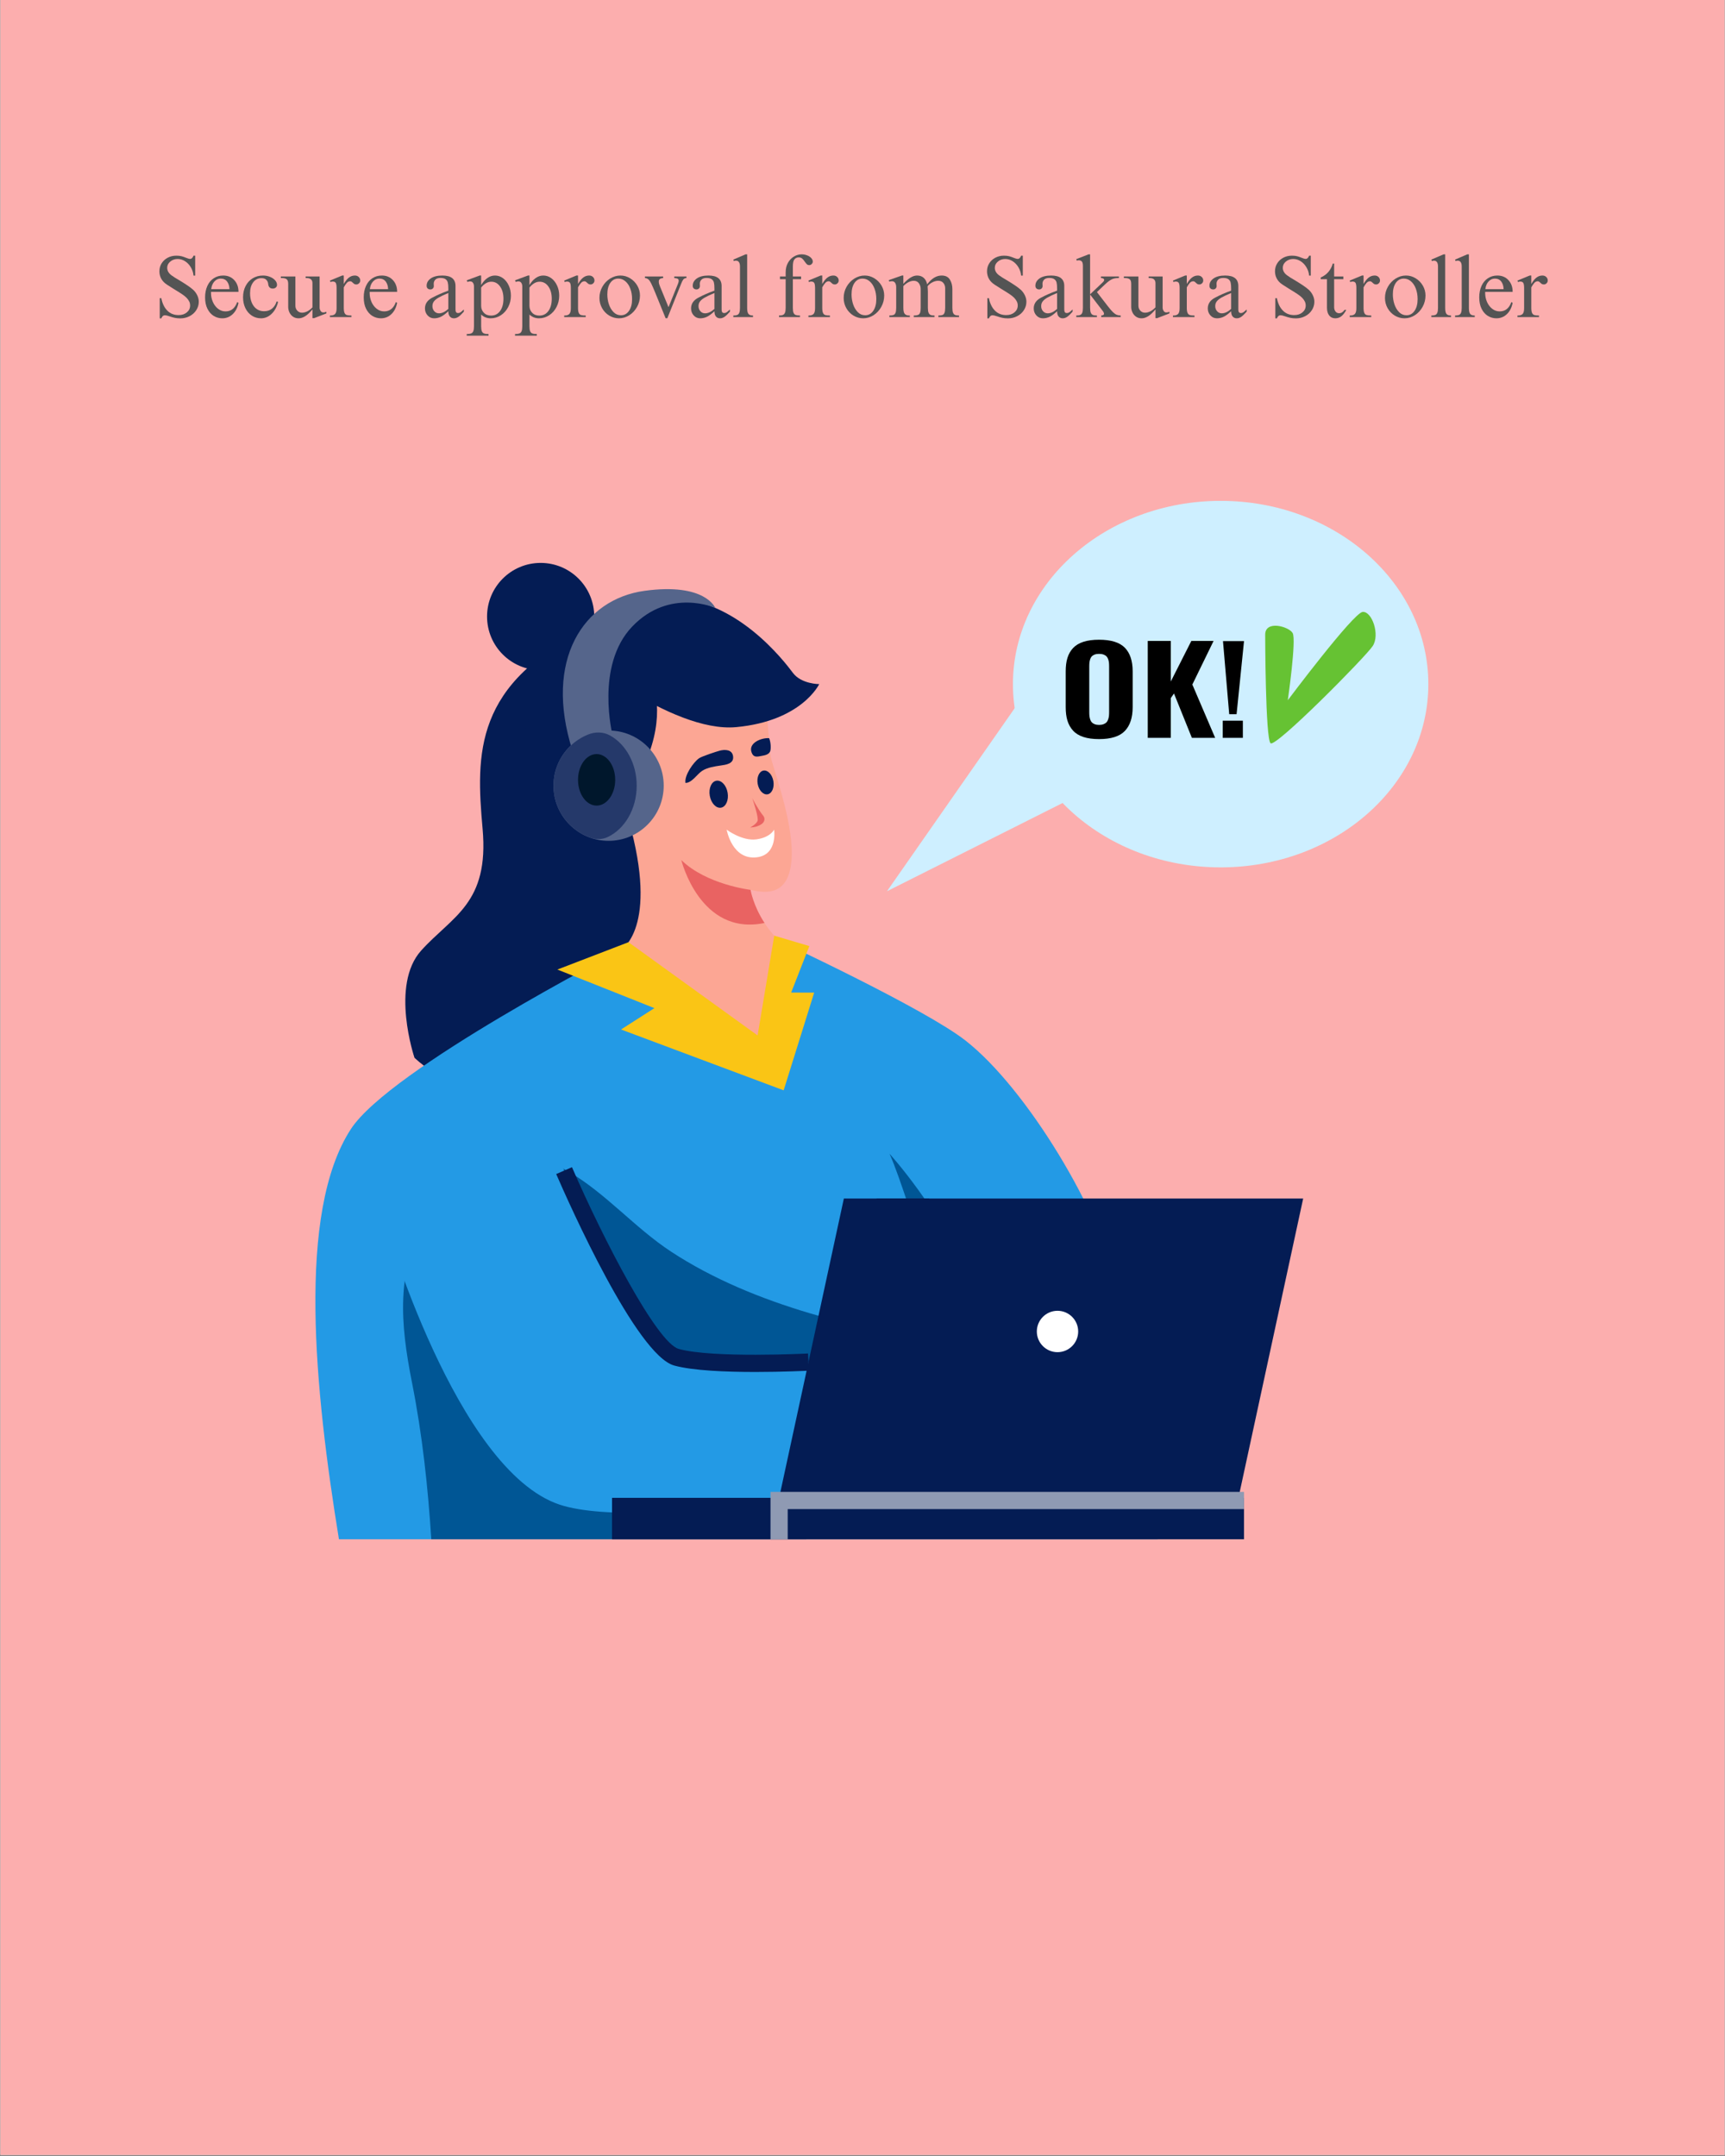
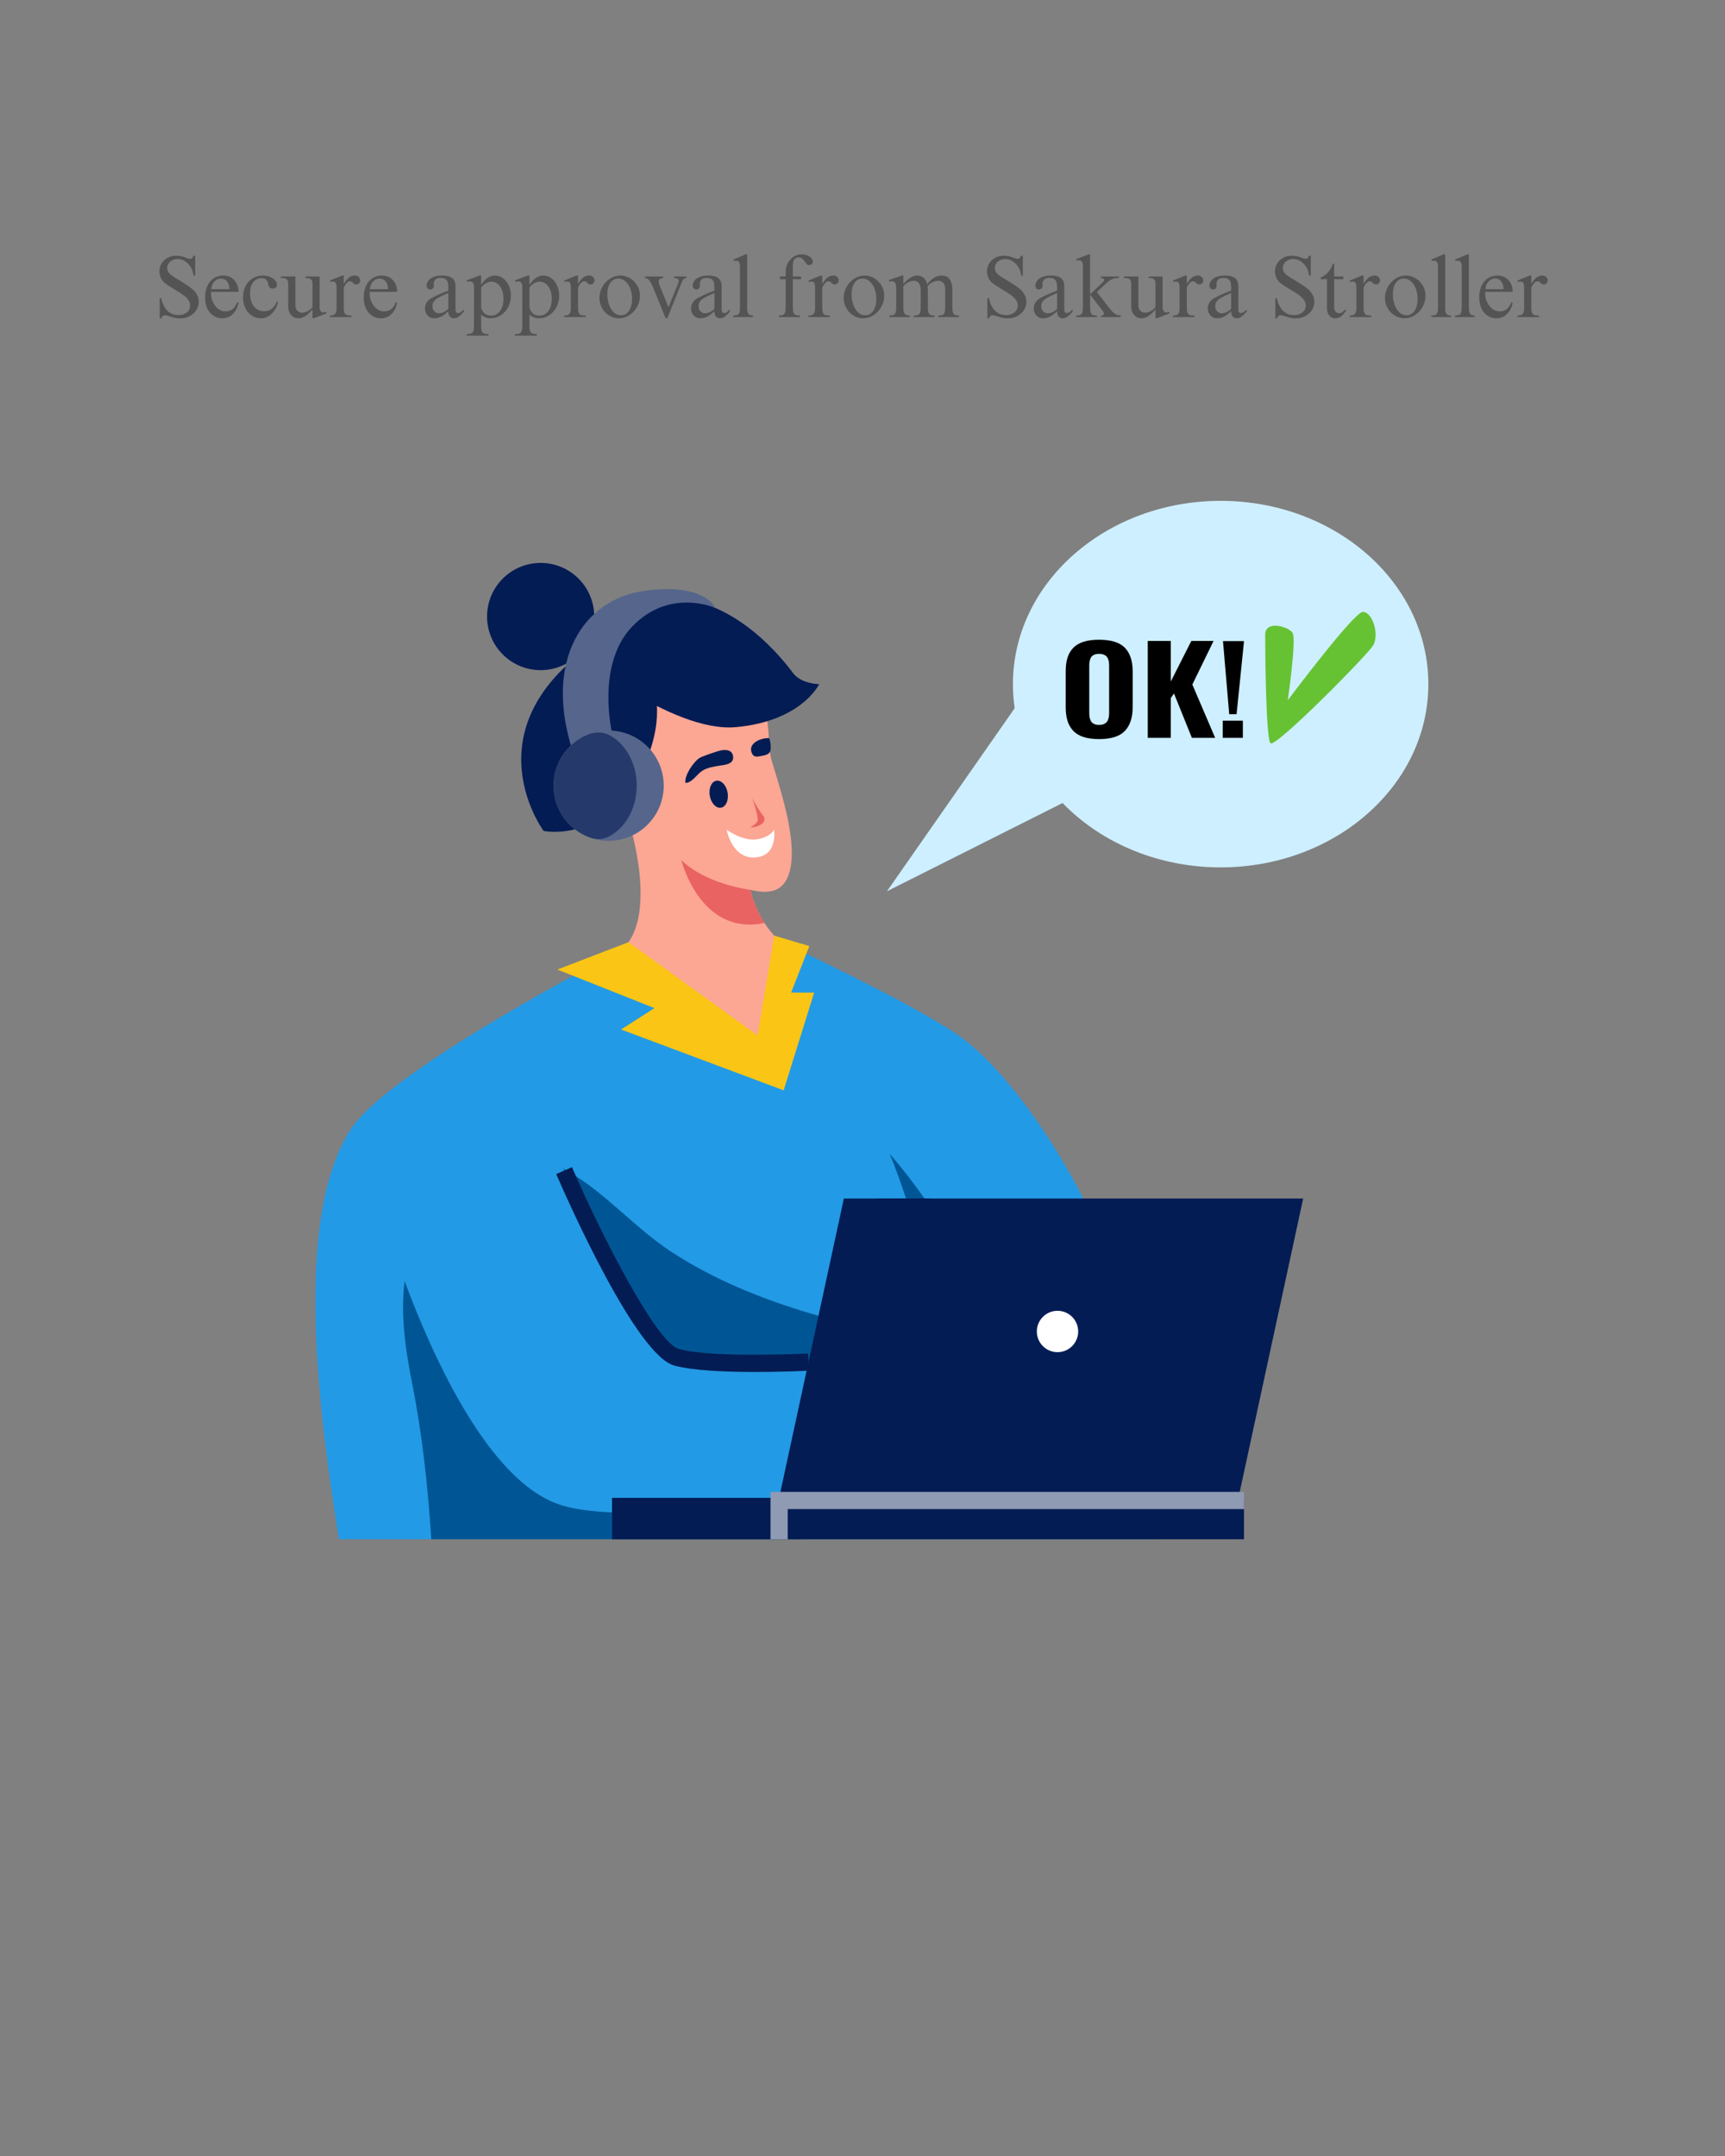
<svg xmlns="http://www.w3.org/2000/svg" version="1.0" preserveAspectRatio="xMidYMid meet" height="1350" viewBox="0 0 810 1012.5" zoomAndPan="magnify" width="1080">
  <rect x="0" y="0" width="810" height="1012.5" fill="#808080" stroke="none" />
  <defs>
    <g />
    <clipPath id="fd46a26a5b">
-       <path clip-rule="nonzero" d="M 0.199 0 L 809.801 0 L 809.801 1012 L 0.199 1012 Z M 0.199 0" />
-     </clipPath>
+       </clipPath>
    <clipPath id="d3bda0dc16">
      <path clip-rule="nonzero" d="M 475 235.039 L 670.727 235.039 L 670.727 408 L 475 408 Z M 475 235.039" />
    </clipPath>
  </defs>
  <g clip-path="url(#fd46a26a5b)">
    <path fill-rule="nonzero" fill-opacity="1" d="M 0.199 0 L 809.801 0 L 809.801 1012 L 0.199 1012 Z M 0.199 0" fill="#ffffff" />
    <path fill-rule="nonzero" fill-opacity="1" d="M 0.199 0 L 809.801 0 L 809.801 1012 L 0.199 1012 Z M 0.199 0" fill="#fcaeae" />
  </g>
-   <path fill-rule="nonzero" fill-opacity="1" d="M 194.633 496.762 C 194.633 496.762 183.098 462.66 197.773 446.395 C 212.453 430.133 229.758 424.363 226.609 389.211 C 223.469 354.059 222.414 320.484 277.457 294.777 C 332.5 269.074 322.02 314.715 322.02 314.715 C 322.02 314.715 294.238 343.566 293.188 356.164 C 292.141 368.754 326.738 418.066 326.738 446.918 C 326.738 475.777 240.762 539.781 194.633 496.762" fill="#041c54" />
  <path fill-rule="nonzero" fill-opacity="1" d="M 279.031 289.531 C 279.031 303.445 267.766 314.715 253.867 314.715 C 239.973 314.715 228.707 303.445 228.707 289.531 C 228.707 275.629 239.973 264.352 253.867 264.352 C 267.766 264.352 279.031 275.629 279.031 289.531" fill="#041c54" />
  <path fill-rule="nonzero" fill-opacity="1" d="M 288.469 302.125 C 288.469 302.125 339.492 287.086 351.379 309.816 C 363.258 332.551 359.766 347.941 362.215 356.684 C 364.66 365.43 373.047 388.859 371.645 404.25 C 370.25 419.641 361.16 419.992 352.426 417.895 C 352.426 417.895 355.922 440.273 380.035 451.469 C 380.035 451.469 391.219 494.484 344.738 501.484 C 298.258 508.48 290.914 446.57 290.914 446.57 C 290.914 446.57 308.742 437.824 296.504 389.914 C 284.273 341.996 257.016 322.41 288.469 302.125" fill="#fca694" />
  <path fill-rule="nonzero" fill-opacity="1" d="M 159.156 722.875 L 543.598 722.875 C 543.598 722.875 532.852 644.84 524.684 605.125 C 517.426 569.824 482.109 511.086 453.328 488.633 C 433.945 473.508 365.902 441.836 365.902 441.836 C 365.902 441.836 380.797 469.066 360.004 489.25 C 339.211 509.43 312.762 483.469 290.914 446.57 C 290.914 446.57 183.16 502.031 164.781 530.207 C 139.207 569.418 147.801 653.098 159.156 722.875" fill="#239ae5" />
  <path fill-rule="nonzero" fill-opacity="1" d="M 199.531 571.117 C 186.117 597.633 187.848 620.98 193.48 649.398 C 198.305 673.742 200.949 698.262 202.523 722.875 L 543.598 722.875 C 543.598 722.875 539.609 675.176 532.574 627.348 C 526.875 627.941 521.047 628.32 515.055 628.457 C 469.906 629.473 423.664 629.664 380.008 616.656 C 357.434 609.93 334.789 600.723 315.047 587.75 C 298.051 576.578 284.551 560.473 267.023 550.234 C 252.562 541.781 237.562 537.836 221.949 535.09 C 213.871 546.742 205.922 558.496 199.531 571.117" fill="#005695" />
  <path fill-rule="nonzero" fill-opacity="1" d="M 458.082 604.281 C 440.359 566.457 417.691 541.828 417.691 541.828 C 422.352 551.973 431.988 582.516 440.891 612.008 C 446.246 608.652 452.043 606.039 458.082 604.281" fill="#005695" />
  <path fill-rule="nonzero" fill-opacity="1" d="M 180.48 573.352 C 180.48 573.352 214.027 690.348 262.781 706.609 C 303.703 720.262 445.215 693.496 445.215 693.496 L 433.68 636.309 C 433.68 636.309 325.691 645.754 312.844 635.262 C 300.004 624.766 264.879 549.746 264.879 549.746 C 264.879 549.746 249.148 500.43 205.641 514.598 C 162.129 528.762 180.48 573.352 180.48 573.352" fill="#239ae5" />
  <path fill-rule="nonzero" fill-opacity="1" d="M 584.137 722.875 L 287.418 722.875 L 287.418 703.465 L 584.137 703.465 L 584.137 722.875" fill="#041c54" />
  <path fill-rule="nonzero" fill-opacity="1" d="M 378.637 722.875 L 287.418 722.875 L 287.418 703.465 L 378.637 703.465 L 378.637 722.875" fill="#041c54" />
  <path fill-rule="nonzero" fill-opacity="1" d="M 436.301 562.863 L 396.246 562.863 L 365.84 703.465 L 436.301 703.465 L 436.301 562.863" fill="#041c54" />
  <path fill-rule="nonzero" fill-opacity="1" d="M 581.52 703.465 L 381.219 703.465 L 411.625 562.863 L 611.922 562.863 L 581.52 703.465" fill="#041c54" />
  <path fill-rule="nonzero" fill-opacity="1" d="M 295.109 442.477 L 261.734 455.312 L 307.285 473.438 L 291.617 483.469 L 367.977 512.043 L 382.305 466.156 L 371.504 466.129 L 380.035 444.297 L 363.551 439.402 L 355.746 486.27 L 295.109 442.477" fill="#fac515" />
  <path fill-rule="nonzero" fill-opacity="1" d="M 358.992 433.449 C 353.57 425.141 352.426 417.895 352.426 417.895 C 352.426 417.895 331.723 415.445 319.922 403.898 C 319.922 403.898 328.668 439.766 358.992 433.449" fill="#e96362" />
  <path fill-rule="nonzero" fill-opacity="1" d="M 341.66 372.242 C 342.27 375.738 340.883 378.898 338.574 379.305 C 336.262 379.703 333.895 377.195 333.289 373.699 C 332.676 370.211 334.062 367.047 336.371 366.645 C 338.688 366.242 341.055 368.75 341.66 372.242" fill="#041c54" />
-   <path fill-rule="nonzero" fill-opacity="1" d="M 363.148 366.816 C 363.684 369.891 362.469 372.668 360.43 373.023 C 358.395 373.379 356.316 371.172 355.777 368.094 C 355.242 365.02 356.465 362.242 358.496 361.883 C 360.531 361.527 362.617 363.738 363.148 366.816" fill="#041c54" />
  <path fill-rule="nonzero" fill-opacity="1" d="M 353.23 374.84 C 353.23 374.84 355.91 380.059 358.387 383.082 C 359.43 384.359 359.023 386.137 357.484 387.098 C 356.215 387.895 354.949 388.441 352.223 388.633 C 352.223 388.633 355.156 387.051 355.723 385.516 C 356.285 383.98 353.805 376.508 353.23 374.84" fill="#e96362" />
  <path fill-rule="nonzero" fill-opacity="1" d="M 341.215 389.641 C 341.215 389.641 348.465 395.059 355.105 394.188 C 361.746 393.312 363.496 389.641 363.496 389.641 C 363.496 389.641 365.266 401.281 355.547 402.582 C 343.75 404.156 341.215 389.641 341.215 389.641" fill="#ffffff" />
  <path fill-rule="nonzero" fill-opacity="1" d="M 361.152 346.66 C 357.43 346.422 351.48 348.895 352.848 353.145 C 353.586 355.434 354.855 355.547 357.004 355.105 C 358.656 354.77 360.742 354.613 361.574 353.008 C 362.07 352.051 362.039 348.672 361.152 346.66" fill="#041c54" />
  <path fill-rule="nonzero" fill-opacity="1" d="M 344.234 355.203 C 344.668 358.719 340.867 359.145 338.273 359.52 C 335.496 359.93 332.184 360.422 329.754 361.969 C 327.316 363.527 324.91 367.695 321.875 367.676 C 321.254 364.176 325.645 357.859 328.312 356.062 C 329.672 355.148 336.34 352.961 337.984 352.523 C 340.363 351.898 343.828 351.918 344.234 355.203" fill="#041c54" />
  <path fill-rule="nonzero" fill-opacity="1" d="M 289.863 295.48 C 289.863 295.48 320.27 317.164 303.496 357.035 C 286.723 396.91 255.266 390.23 255.266 390.23 C 255.266 390.23 215.773 337.102 289.863 295.48" fill="#041c54" />
  <path fill-rule="nonzero" fill-opacity="1" d="M 268.027 304.75 C 268.027 304.75 314.938 344.359 345.734 341.469 C 376.539 338.586 384.668 321.273 384.668 321.273 C 384.668 321.273 376.281 321.273 372.348 316.027 C 368.414 310.781 345.613 280.617 314.156 280.875 C 282.703 281.137 268.027 304.75 268.027 304.75" fill="#041c54" />
  <path fill-rule="nonzero" fill-opacity="1" d="M 287.684 345.477 C 287.684 345.477 279.297 312.617 296.855 294.254 C 314.414 275.895 335.852 285.484 335.852 285.484 C 335.852 285.484 331.195 273.535 302.625 277.465 C 274.051 281.402 255.18 309.809 268.812 352.523 C 268.812 352.523 278.512 358.398 287.684 345.477" fill="#55658b" />
  <path fill-rule="nonzero" fill-opacity="1" d="M 311.656 368.961 C 311.656 383.266 300.074 394.863 285.777 394.863 C 271.488 394.863 259.898 383.266 259.898 368.961 C 259.898 354.66 271.488 343.062 285.777 343.062 C 300.074 343.062 311.656 354.66 311.656 368.961" fill="#55658b" />
  <path fill-rule="nonzero" fill-opacity="1" d="M 286.328 345.332 C 283.172 343.621 279.449 343.617 276.117 344.961 C 266.613 348.785 259.898 358.082 259.898 368.961 C 259.898 380.285 267.164 389.887 277.277 393.402 C 279.867 394.305 282.766 394.289 285.25 393.137 C 293.273 389.418 298.969 380.012 298.969 368.961 C 298.969 358.422 293.777 349.367 286.328 345.332" fill="#25396a" />
-   <path fill-rule="nonzero" fill-opacity="1" d="M 288.879 366.227 C 288.879 372.906 284.965 378.328 280.145 378.328 C 275.324 378.328 271.418 372.906 271.418 366.227 C 271.418 359.547 275.324 354.129 280.145 354.129 C 284.965 354.129 288.879 359.547 288.879 366.227" fill="#00172c" />
  <path fill-rule="nonzero" fill-opacity="1" d="M 506.277 625.293 C 506.277 630.656 501.93 635.008 496.57 635.008 C 491.207 635.008 486.859 630.656 486.859 625.293 C 486.859 619.926 491.207 615.574 496.57 615.574 C 501.93 615.574 506.277 619.926 506.277 625.293" fill="#ffffff" />
  <g clip-path="url(#d3bda0dc16)">
    <path fill-rule="nonzero" fill-opacity="1" d="M 670.703 321.273 C 670.703 368.809 627.035 407.336 573.168 407.336 C 519.305 407.336 475.637 368.809 475.637 321.273 C 475.637 273.742 519.305 235.211 573.168 235.211 C 627.035 235.211 670.703 273.742 670.703 321.273" fill="#ceefff" />
  </g>
  <path fill-rule="nonzero" fill-opacity="1" d="M 489.641 313.691 L 416.496 418.547 L 531.16 360.922 Z M 489.641 313.691" fill="#ceefff" />
  <path fill-rule="nonzero" fill-opacity="1" d="M 514.008 340.09 C 514.582 340.316 515.277 340.434 516.094 340.434 C 516.898 340.434 517.602 340.316 518.191 340.09 C 518.781 339.859 519.234 339.574 519.57 339.227 C 519.898 338.875 520.16 338.422 520.352 337.855 C 520.543 337.281 520.668 336.742 520.723 336.223 C 520.777 335.699 520.801 335.066 520.801 334.34 L 520.801 313.047 C 520.801 312.316 520.777 311.695 520.723 311.172 C 520.668 310.648 520.543 310.117 520.352 309.562 C 520.16 309.016 519.898 308.57 519.57 308.234 C 519.234 307.895 518.781 307.617 518.191 307.395 C 517.602 307.18 516.898 307.07 516.094 307.07 C 515.277 307.07 514.582 307.18 514.008 307.395 C 513.43 307.617 512.984 307.895 512.66 308.234 C 512.34 308.57 512.086 309.023 511.906 309.578 C 511.727 310.137 511.609 310.668 511.555 311.184 C 511.5 311.699 511.477 312.316 511.477 313.047 L 511.477 334.34 C 511.477 335.066 511.5 335.699 511.555 336.223 C 511.609 336.742 511.727 337.281 511.906 337.855 C 512.086 338.422 512.34 338.875 512.66 339.227 C 512.984 339.574 513.43 339.859 514.008 340.09 Z M 516.094 347.094 C 513.207 347.094 510.746 346.766 508.719 346.098 C 506.688 345.434 505.066 344.434 503.859 343.109 C 502.652 341.777 501.777 340.223 501.23 338.426 C 500.684 336.637 500.418 334.527 500.418 332.094 L 500.418 315.301 C 500.418 312.867 500.684 310.758 501.23 308.973 C 501.777 307.188 502.652 305.652 503.859 304.352 C 505.066 303.051 506.688 302.074 508.719 301.414 C 510.746 300.754 513.207 300.426 516.094 300.426 C 521.711 300.426 525.746 301.684 528.191 304.188 C 530.637 306.695 531.863 310.398 531.863 315.301 L 531.863 332.094 C 531.863 336.996 530.637 340.719 528.191 343.27 C 525.746 345.824 521.711 347.094 516.094 347.094" fill="#000000" />
  <path fill-rule="nonzero" fill-opacity="1" d="M 538.945 346.496 L 538.945 301.004 L 549.754 301.004 L 549.754 320.07 L 559.406 301.004 L 569.852 301.004 L 559.883 321.473 L 570.59 346.496 L 559.66 346.496 L 551.262 325.672 L 549.754 327.863 L 549.754 346.496 L 538.945 346.496" fill="#000000" />
  <path fill-rule="nonzero" fill-opacity="1" d="M 577.195 335.414 L 574.273 301.086 L 584.148 301.086 L 580.656 335.414 Z M 574.145 346.496 L 574.145 338.457 L 583.605 338.457 L 583.605 346.496 L 574.145 346.496" fill="#000000" />
  <path fill-rule="nonzero" fill-opacity="1" d="M 594.09 298.105 C 594.09 298.105 594.168 346.996 596.617 349.055 C 599.059 351.121 641.023 308.715 644.562 303.41 C 648.102 298.105 644.227 286.965 639.844 287.379 C 635.465 287.793 604.703 328.844 604.703 328.844 C 604.703 328.844 608.832 300.371 606.98 297.281 C 605.125 294.184 594.043 291.086 594.09 298.105" fill="#66c233" />
  <path fill-rule="nonzero" fill-opacity="1" d="M 354.695 644.312 C 341.086 644.312 325.324 643.699 316.566 641.277 C 298.855 636.375 267.312 565.512 261.172 551.355 L 268.582 548.137 C 283.219 581.863 308.449 630.641 318.727 633.488 C 334.664 637.898 378.977 635.652 379.43 635.625 L 379.848 643.695 C 378.93 643.742 367.812 644.312 354.695 644.312" fill="#041c54" />
  <path fill-rule="nonzero" fill-opacity="1" d="M 369.879 722.875 L 361.801 722.875 L 361.801 700.621 L 584.137 700.621 L 584.137 708.703 L 369.879 708.703 L 369.879 722.875" fill="#8f9ab3" />
  <g fill-opacity="1" fill="#545454">
    <g transform="translate(72.463, 148.909)">
      <g>
        <path d="M 10.359 -28.844 C 11.285 -28.844 12.094 -28.754 12.781 -28.578 C 13.469 -28.398 14.164 -28.16 14.875 -27.859 C 15.227 -27.723 15.578 -27.598 15.922 -27.484 C 16.266 -27.379 16.57 -27.328 16.844 -27.328 C 17.5 -27.328 18.02 -27.832 18.406 -28.844 L 19.188 -28.844 L 19.188 -19.484 L 18.406 -19.484 C 18.27 -20.93 17.836 -22.25 17.109 -23.438 C 16.391 -24.633 15.488 -25.57 14.406 -26.25 C 13.32 -26.938 12.164 -27.281 10.938 -27.281 C 9.594 -27.281 8.441 -26.875 7.484 -26.062 C 6.523 -25.258 6.047 -24.285 6.047 -23.141 C 6.047 -21.797 6.703 -20.629 8.016 -19.641 C 8.941 -18.953 10.242 -18.129 11.922 -17.172 C 13.398 -16.273 14.629 -15.492 15.609 -14.828 C 16.598 -14.172 17.52 -13.461 18.375 -12.703 C 19.133 -11.961 19.738 -11.113 20.188 -10.156 C 20.645 -9.195 20.875 -8.207 20.875 -7.188 C 20.875 -5.789 20.488 -4.488 19.719 -3.281 C 18.957 -2.082 17.91 -1.133 16.578 -0.438 C 15.254 0.258 13.797 0.609 12.203 0.609 C 11.191 0.609 10.297 0.52 9.516 0.344 C 8.734 0.164 7.914 -0.07 7.062 -0.375 C 6.133 -0.695 5.438 -0.859 4.969 -0.859 C 4.227 -0.859 3.664 -0.367 3.281 0.609 L 2.547 0.609 L 2.547 -8.875 L 3.281 -8.875 C 3.75 -6.438 4.676 -4.504 6.062 -3.078 C 7.445 -1.648 9.234 -0.938 11.422 -0.938 C 12.984 -0.938 14.27 -1.363 15.281 -2.219 C 16.301 -3.07 16.812 -4.141 16.812 -5.422 C 16.812 -6.078 16.688 -6.676 16.438 -7.219 C 16.188 -7.77 15.773 -8.363 15.203 -9 C 14.68 -9.551 13.941 -10.145 12.984 -10.781 C 12.023 -11.426 10.75 -12.227 9.156 -13.188 C 7.82 -14.008 6.797 -14.66 6.078 -15.141 C 5.367 -15.617 4.836 -16.035 4.484 -16.391 C 3.086 -17.816 2.391 -19.531 2.391 -21.531 C 2.391 -22.906 2.738 -24.145 3.438 -25.25 C 4.133 -26.363 5.082 -27.238 6.281 -27.875 C 7.488 -28.52 8.848 -28.844 10.359 -28.844 Z M 10.359 -28.844" />
      </g>
    </g>
  </g>
  <g fill-opacity="1" fill="#545454">
    <g transform="translate(95.144, 148.909)">
      <g>
        <path d="M 9.656 -19.516 C 11.789 -19.516 13.52 -18.801 14.844 -17.375 C 16.176 -15.957 16.844 -14.109 16.844 -11.828 L 3.938 -11.828 L 3.938 -11.297 C 3.938 -9.848 4.223 -8.457 4.797 -7.125 C 5.379 -5.801 6.191 -4.727 7.234 -3.906 C 8.273 -3.082 9.453 -2.672 10.766 -2.672 C 13.367 -2.672 15.191 -4.125 16.234 -7.031 L 16.844 -6.703 C 16.406 -4.453 15.5 -2.676 14.125 -1.375 C 12.758 -0.07 11.117 0.578 9.203 0.578 C 7.773 0.578 6.453 0.207 5.234 -0.531 C 4.016 -1.27 3.031 -2.379 2.281 -3.859 C 1.531 -5.336 1.156 -7.133 1.156 -9.25 C 1.156 -11.27 1.508 -13.062 2.219 -14.625 C 2.926 -16.188 3.926 -17.391 5.219 -18.234 C 6.508 -19.086 7.988 -19.516 9.656 -19.516 Z M 8.5 -18.078 C 7.352 -18.078 6.363 -17.625 5.531 -16.719 C 4.695 -15.82 4.195 -14.617 4.031 -13.109 L 12.609 -13.109 C 12.555 -14.586 12.18 -15.785 11.484 -16.703 C 10.785 -17.617 9.789 -18.078 8.5 -18.078 Z M 8.5 -18.078" />
      </g>
    </g>
  </g>
  <g fill-opacity="1" fill="#545454">
    <g transform="translate(113.141, 148.909)">
      <g>
        <path d="M 10.359 -19.516 C 11.535 -19.516 12.629 -19.305 13.641 -18.891 C 14.648 -18.484 15.453 -17.941 16.047 -17.266 C 16.641 -16.598 16.938 -15.883 16.938 -15.125 C 16.938 -14.633 16.75 -14.223 16.375 -13.891 C 16.008 -13.555 15.535 -13.391 14.953 -13.391 C 13.641 -13.391 12.914 -14.129 12.781 -15.609 C 12.727 -16.297 12.453 -16.91 11.953 -17.453 C 11.461 -18.004 10.695 -18.281 9.656 -18.281 C 8.039 -18.281 6.738 -17.633 5.75 -16.344 C 4.77 -15.062 4.281 -13.352 4.281 -11.219 C 4.281 -8.664 4.879 -6.613 6.078 -5.062 C 7.285 -3.52 8.891 -2.75 10.891 -2.75 C 12.367 -2.75 13.609 -3.16 14.609 -3.984 C 15.609 -4.805 16.328 -5.941 16.766 -7.391 L 17.422 -7.109 C 16.879 -4.805 15.875 -2.945 14.406 -1.531 C 12.938 -0.125 11.27 0.578 9.406 0.578 C 7.82 0.578 6.383 0.156 5.094 -0.688 C 3.812 -1.539 2.805 -2.711 2.078 -4.203 C 1.348 -5.703 0.984 -7.395 0.984 -9.281 C 0.984 -11.258 1.379 -13.02 2.172 -14.562 C 2.973 -16.113 4.082 -17.328 5.5 -18.203 C 6.926 -19.078 8.547 -19.516 10.359 -19.516 Z M 10.359 -19.516" />
      </g>
    </g>
  </g>
  <g fill-opacity="1" fill="#545454">
    <g transform="translate(131.138, 148.909)">
      <g>
        <path d="M 7.562 -5.422 C 7.562 -4.43 7.863 -3.625 8.469 -3 C 9.07 -2.375 9.812 -2.062 10.688 -2.062 C 11.477 -2.062 12.297 -2.27 13.141 -2.688 C 13.992 -3.113 14.805 -3.738 15.578 -4.562 L 15.578 -15.938 C 15.578 -17.531 14.645 -18.328 12.781 -18.328 L 12.375 -18.328 L 12.375 -19.062 L 18.938 -19.062 L 18.938 -4.438 C 18.938 -3.945 19.082 -3.445 19.375 -2.938 C 19.664 -2.426 20.125 -2.172 20.75 -2.172 C 21.102 -2.172 21.555 -2.281 22.109 -2.5 L 22.109 -1.719 L 16.359 0.5 L 15.578 0.5 L 15.578 -3.531 L 15.5 -3.531 C 13.27 -0.789 11.129 0.578 9.078 0.578 C 8.035 0.578 7.145 0.312 6.406 -0.219 C 5.664 -0.758 5.109 -1.441 4.734 -2.266 C 4.367 -3.086 4.188 -3.922 4.188 -4.766 L 4.188 -15.609 C 4.188 -16.68 3.945 -17.398 3.469 -17.766 C 2.988 -18.141 2.242 -18.328 1.234 -18.328 L 0.734 -18.328 L 0.734 -19.062 L 7.562 -19.062 Z M 7.562 -5.422" />
      </g>
    </g>
  </g>
  <g fill-opacity="1" fill="#545454">
    <g transform="translate(153.819, 148.909)">
      <g>
        <path d="M 7.609 -15.656 L 7.688 -15.656 C 8.395 -16.914 9.164 -17.875 10 -18.531 C 10.844 -19.188 11.785 -19.516 12.828 -19.516 C 13.566 -19.516 14.164 -19.285 14.625 -18.828 C 15.094 -18.379 15.328 -17.828 15.328 -17.172 C 15.328 -16.648 15.141 -16.211 14.766 -15.859 C 14.398 -15.504 13.984 -15.328 13.516 -15.328 C 13.129 -15.328 12.812 -15.398 12.562 -15.547 C 12.32 -15.703 12.078 -15.906 11.828 -16.156 C 11.773 -16.176 11.68 -16.254 11.547 -16.391 C 11.41 -16.535 11.266 -16.641 11.109 -16.703 C 10.961 -16.773 10.805 -16.812 10.641 -16.812 C 10.016 -16.812 9.473 -16.555 9.016 -16.047 C 8.566 -15.535 8.098 -14.844 7.609 -13.969 L 7.609 -4.359 C 7.609 -3.285 7.723 -2.488 7.953 -1.969 C 8.18 -1.445 8.539 -1.109 9.031 -0.953 C 9.531 -0.805 10.258 -0.734 11.219 -0.734 L 11.219 0 L 1.109 0 L 1.109 -0.734 L 1.312 -0.734 C 2.32 -0.734 3.062 -0.977 3.531 -1.469 C 4 -1.969 4.234 -2.875 4.234 -4.188 L 4.234 -13.562 C 4.234 -14.852 4.094 -15.695 3.812 -16.094 C 3.539 -16.488 3.066 -16.688 2.391 -16.688 C 1.973 -16.688 1.629 -16.602 1.359 -16.438 L 1.109 -17.141 L 6.859 -19.516 L 7.609 -19.516 Z M 7.609 -15.656" />
      </g>
    </g>
  </g>
  <g fill-opacity="1" fill="#545454">
    <g transform="translate(169.639, 148.909)">
      <g>
        <path d="M 9.656 -19.516 C 11.789 -19.516 13.52 -18.801 14.844 -17.375 C 16.176 -15.957 16.844 -14.109 16.844 -11.828 L 3.938 -11.828 L 3.938 -11.297 C 3.938 -9.848 4.223 -8.457 4.797 -7.125 C 5.379 -5.801 6.191 -4.727 7.234 -3.906 C 8.273 -3.082 9.453 -2.672 10.766 -2.672 C 13.367 -2.672 15.191 -4.125 16.234 -7.031 L 16.844 -6.703 C 16.406 -4.453 15.5 -2.676 14.125 -1.375 C 12.758 -0.07 11.117 0.578 9.203 0.578 C 7.773 0.578 6.453 0.207 5.234 -0.531 C 4.016 -1.27 3.031 -2.379 2.281 -3.859 C 1.531 -5.336 1.156 -7.133 1.156 -9.25 C 1.156 -11.27 1.508 -13.062 2.219 -14.625 C 2.926 -16.188 3.926 -17.391 5.219 -18.234 C 6.508 -19.086 7.988 -19.516 9.656 -19.516 Z M 8.5 -18.078 C 7.352 -18.078 6.363 -17.625 5.531 -16.719 C 4.695 -15.82 4.195 -14.617 4.031 -13.109 L 12.609 -13.109 C 12.555 -14.586 12.18 -15.785 11.484 -16.703 C 10.785 -17.617 9.789 -18.078 8.5 -18.078 Z M 8.5 -18.078" />
      </g>
    </g>
  </g>
  <g fill-opacity="1" fill="#545454">
    <g transform="translate(187.636, 148.909)">
      <g />
    </g>
  </g>
  <g fill-opacity="1" fill="#545454">
    <g transform="translate(197.908, 148.909)">
      <g>
        <path d="M 9.828 -19.516 C 13.93 -19.516 15.984 -17.875 15.984 -14.594 L 15.984 -3.703 C 15.984 -2.961 16.094 -2.473 16.312 -2.234 C 16.531 -2.004 16.816 -1.891 17.172 -1.891 C 17.586 -1.891 17.973 -2.004 18.328 -2.234 C 18.68 -2.473 19.203 -2.922 19.891 -3.578 L 19.891 -2.547 C 18.848 -1.367 17.988 -0.551 17.312 -0.094 C 16.645 0.352 15.957 0.578 15.25 0.578 C 14.445 0.578 13.805 0.297 13.328 -0.266 C 12.848 -0.828 12.609 -1.656 12.609 -2.75 C 11.41 -1.602 10.297 -0.758 9.266 -0.219 C 8.234 0.312 7.117 0.578 5.922 0.578 C 4.711 0.578 3.695 0.125 2.875 -0.781 C 2.051 -1.688 1.641 -2.781 1.641 -4.062 C 1.641 -6.258 2.805 -7.957 5.141 -9.156 C 7.359 -10.344 9.848 -11.426 12.609 -12.406 L 12.609 -13.562 C 12.609 -14.656 12.531 -15.531 12.375 -16.188 C 12.227 -16.844 11.891 -17.367 11.359 -17.766 C 10.828 -18.172 10.016 -18.375 8.922 -18.375 C 7.848 -18.375 7.051 -18.113 6.531 -17.594 C 6.008 -17.07 5.75 -16.426 5.75 -15.656 L 5.797 -14.594 C 5.797 -14.125 5.645 -13.738 5.344 -13.438 C 5.039 -13.133 4.656 -12.984 4.188 -12.984 C 3.664 -12.984 3.238 -13.133 2.906 -13.438 C 2.582 -13.738 2.422 -14.164 2.422 -14.719 C 2.422 -16.082 3.062 -17.223 4.344 -18.141 C 5.633 -19.055 7.461 -19.516 9.828 -19.516 Z M 5.141 -5.141 C 5.141 -4.203 5.43 -3.406 6.016 -2.75 C 6.609 -2.094 7.344 -1.766 8.219 -1.766 C 9.613 -1.766 11.078 -2.453 12.609 -3.828 L 12.609 -11.297 C 10.691 -10.504 9.211 -9.812 8.172 -9.219 C 7.129 -8.633 6.363 -8.023 5.875 -7.391 C 5.383 -6.766 5.141 -6.016 5.141 -5.141 Z M 5.141 -5.141" />
      </g>
    </g>
  </g>
  <g fill-opacity="1" fill="#545454">
    <g transform="translate(218.452, 148.909)">
      <g>
        <path d="M 7.484 -15.156 L 7.562 -15.156 C 8.332 -16.477 9.273 -17.535 10.391 -18.328 C 11.516 -19.117 12.707 -19.516 13.969 -19.516 C 15.344 -19.516 16.598 -19.098 17.734 -18.266 C 18.867 -17.43 19.77 -16.285 20.438 -14.828 C 21.113 -13.379 21.453 -11.789 21.453 -10.062 C 21.453 -8.125 21.023 -6.336 20.172 -4.703 C 19.328 -3.078 18.176 -1.789 16.719 -0.844 C 15.27 0.102 13.68 0.578 11.953 0.578 C 10.203 0.578 8.711 -0.008 7.484 -1.188 L 7.484 4.281 C 7.484 5.344 7.594 6.133 7.812 6.656 C 8.031 7.176 8.379 7.523 8.859 7.703 C 9.336 7.879 10.031 7.969 10.938 7.969 L 10.938 8.719 L 0.703 8.719 L 0.703 7.969 C 1.609 7.969 2.301 7.867 2.781 7.672 C 3.258 7.484 3.598 7.129 3.797 6.609 C 4.004 6.086 4.109 5.32 4.109 4.312 L 4.109 -14.344 C 4.109 -15.051 3.957 -15.629 3.656 -16.078 C 3.352 -16.535 2.891 -16.766 2.266 -16.766 C 1.93 -16.766 1.52 -16.68 1.031 -16.516 L 0.703 -17.266 L 6.781 -19.516 L 7.484 -19.516 Z M 7.484 -13.891 L 7.484 -5.219 C 7.484 -3.988 7.906 -2.926 8.75 -2.031 C 9.602 -1.145 10.727 -0.703 12.125 -0.703 C 13.906 -0.703 15.32 -1.422 16.375 -2.859 C 17.426 -4.297 17.953 -6.219 17.953 -8.625 C 17.953 -10.957 17.426 -12.867 16.375 -14.359 C 15.32 -15.859 13.945 -16.609 12.25 -16.609 C 10.551 -16.609 8.961 -15.703 7.484 -13.891 Z M 7.484 -13.891" />
      </g>
    </g>
  </g>
  <g fill-opacity="1" fill="#545454">
    <g transform="translate(241.134, 148.909)">
      <g>
        <path d="M 7.484 -15.156 L 7.562 -15.156 C 8.332 -16.477 9.273 -17.535 10.391 -18.328 C 11.516 -19.117 12.707 -19.516 13.969 -19.516 C 15.344 -19.516 16.598 -19.098 17.734 -18.266 C 18.867 -17.43 19.77 -16.285 20.438 -14.828 C 21.113 -13.379 21.453 -11.789 21.453 -10.062 C 21.453 -8.125 21.023 -6.336 20.172 -4.703 C 19.328 -3.078 18.176 -1.789 16.719 -0.844 C 15.27 0.102 13.68 0.578 11.953 0.578 C 10.203 0.578 8.711 -0.008 7.484 -1.188 L 7.484 4.281 C 7.484 5.344 7.594 6.133 7.812 6.656 C 8.031 7.176 8.379 7.523 8.859 7.703 C 9.336 7.879 10.031 7.969 10.938 7.969 L 10.938 8.719 L 0.703 8.719 L 0.703 7.969 C 1.609 7.969 2.301 7.867 2.781 7.672 C 3.258 7.484 3.598 7.129 3.797 6.609 C 4.004 6.086 4.109 5.32 4.109 4.312 L 4.109 -14.344 C 4.109 -15.051 3.957 -15.629 3.656 -16.078 C 3.352 -16.535 2.891 -16.766 2.266 -16.766 C 1.93 -16.766 1.52 -16.68 1.031 -16.516 L 0.703 -17.266 L 6.781 -19.516 L 7.484 -19.516 Z M 7.484 -13.891 L 7.484 -5.219 C 7.484 -3.988 7.906 -2.926 8.75 -2.031 C 9.602 -1.145 10.727 -0.703 12.125 -0.703 C 13.906 -0.703 15.32 -1.422 16.375 -2.859 C 17.426 -4.297 17.953 -6.219 17.953 -8.625 C 17.953 -10.957 17.426 -12.867 16.375 -14.359 C 15.32 -15.859 13.945 -16.609 12.25 -16.609 C 10.551 -16.609 8.961 -15.703 7.484 -13.891 Z M 7.484 -13.891" />
      </g>
    </g>
  </g>
  <g fill-opacity="1" fill="#545454">
    <g transform="translate(263.815, 148.909)">
      <g>
        <path d="M 7.609 -15.656 L 7.688 -15.656 C 8.395 -16.914 9.164 -17.875 10 -18.531 C 10.844 -19.188 11.785 -19.516 12.828 -19.516 C 13.566 -19.516 14.164 -19.285 14.625 -18.828 C 15.094 -18.379 15.328 -17.828 15.328 -17.172 C 15.328 -16.648 15.141 -16.211 14.766 -15.859 C 14.398 -15.504 13.984 -15.328 13.516 -15.328 C 13.129 -15.328 12.812 -15.398 12.562 -15.547 C 12.32 -15.703 12.078 -15.906 11.828 -16.156 C 11.773 -16.176 11.68 -16.254 11.547 -16.391 C 11.41 -16.535 11.266 -16.641 11.109 -16.703 C 10.961 -16.773 10.805 -16.812 10.641 -16.812 C 10.016 -16.812 9.473 -16.555 9.016 -16.047 C 8.566 -15.535 8.098 -14.844 7.609 -13.969 L 7.609 -4.359 C 7.609 -3.285 7.723 -2.488 7.953 -1.969 C 8.18 -1.445 8.539 -1.109 9.031 -0.953 C 9.531 -0.805 10.258 -0.734 11.219 -0.734 L 11.219 0 L 1.109 0 L 1.109 -0.734 L 1.312 -0.734 C 2.32 -0.734 3.062 -0.977 3.531 -1.469 C 4 -1.969 4.234 -2.875 4.234 -4.188 L 4.234 -13.562 C 4.234 -14.852 4.094 -15.695 3.812 -16.094 C 3.539 -16.488 3.066 -16.688 2.391 -16.688 C 1.973 -16.688 1.629 -16.602 1.359 -16.438 L 1.109 -17.141 L 6.859 -19.516 L 7.609 -19.516 Z M 7.609 -15.656" />
      </g>
    </g>
  </g>
  <g fill-opacity="1" fill="#545454">
    <g transform="translate(279.634, 148.909)">
      <g>
        <path d="M 11.719 -19.516 C 13.332 -19.516 14.844 -19.082 16.25 -18.219 C 17.664 -17.363 18.789 -16.211 19.625 -14.766 C 20.457 -13.328 20.875 -11.789 20.875 -10.156 C 20.875 -8.238 20.422 -6.457 19.516 -4.812 C 18.609 -3.164 17.395 -1.852 15.875 -0.875 C 14.363 0.094 12.742 0.578 11.016 0.578 C 9.367 0.578 7.836 0.145 6.422 -0.719 C 5.016 -1.582 3.898 -2.742 3.078 -4.203 C 2.254 -5.672 1.844 -7.27 1.844 -9 C 1.844 -10.863 2.297 -12.602 3.203 -14.219 C 4.109 -15.832 5.32 -17.117 6.844 -18.078 C 8.363 -19.035 9.988 -19.516 11.719 -19.516 Z M 5.547 -10.641 C 5.547 -9.023 5.797 -7.469 6.297 -5.969 C 6.805 -4.477 7.539 -3.254 8.5 -2.297 C 9.457 -1.336 10.609 -0.859 11.953 -0.859 C 13.516 -0.859 14.773 -1.551 15.734 -2.938 C 16.691 -4.32 17.172 -6.148 17.172 -8.422 C 17.172 -10.234 16.895 -11.867 16.344 -13.328 C 15.801 -14.797 15.035 -15.953 14.047 -16.797 C 13.066 -17.648 11.945 -18.078 10.688 -18.078 C 9.125 -18.078 7.875 -17.406 6.938 -16.062 C 6.008 -14.719 5.547 -12.91 5.547 -10.641 Z M 5.547 -10.641" />
      </g>
    </g>
  </g>
  <g fill-opacity="1" fill="#545454">
    <g transform="translate(302.315, 148.909)">
      <g>
        <path d="M 9.078 -18.328 C 8.367 -18.273 7.848 -18.117 7.516 -17.859 C 7.191 -17.598 7.031 -17.207 7.031 -16.688 C 7.031 -16.25 7.098 -15.816 7.234 -15.391 C 7.367 -14.961 7.504 -14.594 7.641 -14.281 C 7.773 -13.969 7.859 -13.77 7.891 -13.688 L 11.594 -4.641 L 15.984 -15.5 C 16.254 -16.176 16.391 -16.68 16.391 -17.016 C 16.391 -17.484 16.234 -17.805 15.922 -17.984 C 15.609 -18.16 15.066 -18.273 14.297 -18.328 L 14.297 -19.062 L 20.016 -19.062 L 20.016 -18.328 C 19.328 -18.297 18.816 -18.047 18.484 -17.578 C 18.16 -17.117 17.82 -16.426 17.469 -15.5 L 11.047 0.531 L 10.234 0.531 L 5.391 -11.391 C 4.535 -13.461 3.891 -14.938 3.453 -15.812 C 3.016 -16.695 2.582 -17.32 2.156 -17.688 C 1.727 -18.062 1.188 -18.273 0.531 -18.328 L 0.531 -19.062 L 9.078 -19.062 Z M 9.078 -18.328" />
      </g>
    </g>
  </g>
  <g fill-opacity="1" fill="#545454">
    <g transform="translate(322.86, 148.909)">
      <g>
        <path d="M 9.828 -19.516 C 13.93 -19.516 15.984 -17.875 15.984 -14.594 L 15.984 -3.703 C 15.984 -2.961 16.094 -2.473 16.312 -2.234 C 16.531 -2.004 16.816 -1.891 17.172 -1.891 C 17.586 -1.891 17.973 -2.004 18.328 -2.234 C 18.68 -2.473 19.203 -2.922 19.891 -3.578 L 19.891 -2.547 C 18.848 -1.367 17.988 -0.551 17.312 -0.094 C 16.645 0.352 15.957 0.578 15.25 0.578 C 14.445 0.578 13.805 0.297 13.328 -0.266 C 12.848 -0.828 12.609 -1.656 12.609 -2.75 C 11.41 -1.602 10.297 -0.758 9.266 -0.219 C 8.234 0.312 7.117 0.578 5.922 0.578 C 4.711 0.578 3.695 0.125 2.875 -0.781 C 2.051 -1.688 1.641 -2.781 1.641 -4.062 C 1.641 -6.258 2.805 -7.957 5.141 -9.156 C 7.359 -10.344 9.848 -11.426 12.609 -12.406 L 12.609 -13.562 C 12.609 -14.656 12.531 -15.531 12.375 -16.188 C 12.227 -16.844 11.891 -17.367 11.359 -17.766 C 10.828 -18.172 10.016 -18.375 8.922 -18.375 C 7.848 -18.375 7.051 -18.113 6.531 -17.594 C 6.008 -17.07 5.75 -16.426 5.75 -15.656 L 5.797 -14.594 C 5.797 -14.125 5.645 -13.738 5.344 -13.438 C 5.039 -13.133 4.656 -12.984 4.188 -12.984 C 3.664 -12.984 3.238 -13.133 2.906 -13.438 C 2.582 -13.738 2.422 -14.164 2.422 -14.719 C 2.422 -16.082 3.062 -17.223 4.344 -18.141 C 5.633 -19.055 7.461 -19.516 9.828 -19.516 Z M 5.141 -5.141 C 5.141 -4.203 5.43 -3.406 6.016 -2.75 C 6.609 -2.094 7.344 -1.766 8.219 -1.766 C 9.613 -1.766 11.078 -2.453 12.609 -3.828 L 12.609 -11.297 C 10.691 -10.504 9.211 -9.812 8.172 -9.219 C 7.129 -8.633 6.363 -8.023 5.875 -7.391 C 5.383 -6.766 5.141 -6.016 5.141 -5.141 Z M 5.141 -5.141" />
      </g>
    </g>
  </g>
  <g fill-opacity="1" fill="#545454">
    <g transform="translate(343.404, 148.909)">
      <g>
        <path d="M 7.438 -29.469 L 7.438 -4.312 C 7.438 -2.945 7.633 -2.008 8.031 -1.5 C 8.426 -0.988 9.145 -0.734 10.188 -0.734 L 10.188 0 L 0.938 0 L 0.938 -0.734 C 1.707 -0.734 2.312 -0.816 2.75 -0.984 C 3.188 -1.148 3.516 -1.492 3.734 -2.016 C 3.953 -2.535 4.062 -3.301 4.062 -4.312 L 4.062 -23.75 C 4.062 -25.582 3.422 -26.5 2.141 -26.5 C 1.785 -26.5 1.469 -26.43 1.188 -26.297 L 0.938 -27 L 6.703 -29.469 Z M 7.438 -29.469" />
      </g>
    </g>
  </g>
  <g fill-opacity="1" fill="#545454">
    <g transform="translate(354.539, 148.909)">
      <g />
    </g>
  </g>
  <g fill-opacity="1" fill="#545454">
    <g transform="translate(364.812, 148.909)">
      <g>
        <path d="M 11.625 -29.469 C 12.531 -29.469 13.383 -29.305 14.188 -28.984 C 15 -28.672 15.645 -28.25 16.125 -27.719 C 16.602 -27.188 16.844 -26.629 16.844 -26.047 C 16.844 -25.641 16.676 -25.266 16.344 -24.922 C 16.02 -24.578 15.641 -24.406 15.203 -24.406 C 14.734 -24.406 14.352 -24.539 14.062 -24.812 C 13.781 -25.094 13.445 -25.504 13.062 -26.047 C 12.625 -26.711 12.207 -27.207 11.812 -27.531 C 11.414 -27.863 10.875 -28.031 10.188 -28.031 C 9.395 -28.031 8.742 -27.727 8.234 -27.125 C 7.734 -26.52 7.484 -25.395 7.484 -23.75 L 7.484 -19.062 L 11.344 -19.062 L 11.344 -17.797 L 7.484 -17.797 L 7.484 -4.359 C 7.484 -3.285 7.594 -2.492 7.812 -1.984 C 8.031 -1.484 8.367 -1.148 8.828 -0.984 C 9.297 -0.816 9.969 -0.734 10.844 -0.734 L 10.844 0 L 0.984 0 L 0.984 -0.734 C 1.773 -0.734 2.383 -0.82 2.812 -1 C 3.238 -1.188 3.562 -1.531 3.781 -2.031 C 4 -2.539 4.109 -3.316 4.109 -4.359 L 4.109 -17.797 L 1.438 -17.797 L 1.438 -19.062 L 4.109 -19.062 L 4.109 -21.047 C 4.109 -22.742 4.469 -24.227 5.188 -25.5 C 5.914 -26.77 6.852 -27.75 8 -28.438 C 9.156 -29.125 10.363 -29.469 11.625 -29.469 Z M 11.625 -29.469" />
      </g>
    </g>
  </g>
  <g fill-opacity="1" fill="#545454">
    <g transform="translate(378.494, 148.909)">
      <g>
        <path d="M 7.609 -15.656 L 7.688 -15.656 C 8.395 -16.914 9.164 -17.875 10 -18.531 C 10.844 -19.188 11.785 -19.516 12.828 -19.516 C 13.566 -19.516 14.164 -19.285 14.625 -18.828 C 15.094 -18.379 15.328 -17.828 15.328 -17.172 C 15.328 -16.648 15.141 -16.211 14.766 -15.859 C 14.398 -15.504 13.984 -15.328 13.516 -15.328 C 13.129 -15.328 12.812 -15.398 12.562 -15.547 C 12.32 -15.703 12.078 -15.906 11.828 -16.156 C 11.773 -16.176 11.68 -16.254 11.547 -16.391 C 11.41 -16.535 11.266 -16.641 11.109 -16.703 C 10.961 -16.773 10.805 -16.812 10.641 -16.812 C 10.016 -16.812 9.473 -16.555 9.016 -16.047 C 8.566 -15.535 8.098 -14.844 7.609 -13.969 L 7.609 -4.359 C 7.609 -3.285 7.723 -2.488 7.953 -1.969 C 8.18 -1.445 8.539 -1.109 9.031 -0.953 C 9.531 -0.805 10.258 -0.734 11.219 -0.734 L 11.219 0 L 1.109 0 L 1.109 -0.734 L 1.312 -0.734 C 2.32 -0.734 3.062 -0.977 3.531 -1.469 C 4 -1.969 4.234 -2.875 4.234 -4.188 L 4.234 -13.562 C 4.234 -14.852 4.094 -15.695 3.812 -16.094 C 3.539 -16.488 3.066 -16.688 2.391 -16.688 C 1.973 -16.688 1.629 -16.602 1.359 -16.438 L 1.109 -17.141 L 6.859 -19.516 L 7.609 -19.516 Z M 7.609 -15.656" />
      </g>
    </g>
  </g>
  <g fill-opacity="1" fill="#545454">
    <g transform="translate(394.313, 148.909)">
      <g>
        <path d="M 11.719 -19.516 C 13.332 -19.516 14.844 -19.082 16.25 -18.219 C 17.664 -17.363 18.789 -16.211 19.625 -14.766 C 20.457 -13.328 20.875 -11.789 20.875 -10.156 C 20.875 -8.238 20.422 -6.457 19.516 -4.812 C 18.609 -3.164 17.395 -1.852 15.875 -0.875 C 14.363 0.094 12.742 0.578 11.016 0.578 C 9.367 0.578 7.836 0.145 6.422 -0.719 C 5.016 -1.582 3.898 -2.742 3.078 -4.203 C 2.254 -5.672 1.844 -7.27 1.844 -9 C 1.844 -10.863 2.297 -12.602 3.203 -14.219 C 4.109 -15.832 5.32 -17.117 6.844 -18.078 C 8.363 -19.035 9.988 -19.516 11.719 -19.516 Z M 5.547 -10.641 C 5.547 -9.023 5.797 -7.469 6.297 -5.969 C 6.805 -4.477 7.539 -3.254 8.5 -2.297 C 9.457 -1.336 10.609 -0.859 11.953 -0.859 C 13.516 -0.859 14.773 -1.551 15.734 -2.938 C 16.691 -4.32 17.172 -6.148 17.172 -8.422 C 17.172 -10.234 16.895 -11.867 16.344 -13.328 C 15.801 -14.797 15.035 -15.953 14.047 -16.797 C 13.066 -17.648 11.945 -18.078 10.688 -18.078 C 9.125 -18.078 7.875 -17.406 6.938 -16.062 C 6.008 -14.719 5.547 -12.91 5.547 -10.641 Z M 5.547 -10.641" />
      </g>
    </g>
  </g>
  <g fill-opacity="1" fill="#545454">
    <g transform="translate(416.995, 148.909)">
      <g>
        <path d="M 7.188 -19.516 L 7.188 -15.609 C 9.539 -18.211 11.68 -19.516 13.609 -19.516 C 14.867 -19.516 15.898 -19.164 16.703 -18.469 C 17.516 -17.77 18.07 -16.738 18.375 -15.375 C 20.445 -18.133 22.719 -19.516 25.188 -19.516 C 26.969 -19.516 28.25 -18.879 29.031 -17.609 C 29.812 -16.336 30.203 -14.863 30.203 -13.188 L 30.203 -4.359 C 30.203 -3.316 30.305 -2.539 30.516 -2.031 C 30.723 -1.531 31.047 -1.188 31.484 -1 C 31.922 -0.82 32.535 -0.734 33.328 -0.734 L 33.328 0 L 23.625 0 L 23.625 -0.734 C 24.477 -0.734 25.125 -0.816 25.562 -0.984 C 26 -1.148 26.316 -1.492 26.516 -2.016 C 26.723 -2.535 26.828 -3.344 26.828 -4.438 L 26.828 -13.562 C 26.828 -14.52 26.547 -15.336 25.984 -16.016 C 25.43 -16.703 24.617 -17.047 23.547 -17.047 C 22.672 -17.047 21.773 -16.812 20.859 -16.344 C 19.941 -15.883 19.18 -15.27 18.578 -14.5 L 18.703 -12.078 L 18.703 -4.359 C 18.703 -3.316 18.812 -2.539 19.031 -2.031 C 19.25 -1.531 19.566 -1.188 19.984 -1 C 20.41 -0.82 21.023 -0.734 21.828 -0.734 L 21.828 0 L 12.078 0 L 12.078 -0.734 C 12.93 -0.734 13.582 -0.816 14.031 -0.984 C 14.488 -1.148 14.816 -1.484 15.016 -1.984 C 15.223 -2.492 15.328 -3.285 15.328 -4.359 L 15.328 -13.234 C 15.328 -14.191 15.051 -15.066 14.5 -15.859 C 13.957 -16.648 13.141 -17.047 12.047 -17.047 C 11.328 -17.047 10.539 -16.844 9.688 -16.438 C 8.844 -16.031 8.008 -15.398 7.188 -14.547 L 7.188 -4.359 C 7.188 -2.961 7.406 -2.008 7.844 -1.5 C 8.281 -0.988 8.992 -0.734 9.984 -0.734 L 10.234 -0.734 L 10.234 0 L 0.609 0 L 0.609 -0.734 C 1.461 -0.734 2.109 -0.816 2.547 -0.984 C 2.984 -1.148 3.305 -1.492 3.516 -2.016 C 3.723 -2.535 3.828 -3.316 3.828 -4.359 L 3.828 -14.094 C 3.828 -14.883 3.66 -15.539 3.328 -16.062 C 2.992 -16.582 2.473 -16.844 1.766 -16.844 C 1.359 -16.844 0.973 -16.773 0.609 -16.641 L 0.328 -17.344 L 6.5 -19.516 Z M 7.188 -19.516" />
      </g>
    </g>
  </g>
  <g fill-opacity="1" fill="#545454">
    <g transform="translate(450.811, 148.909)">
      <g />
    </g>
  </g>
  <g fill-opacity="1" fill="#545454">
    <g transform="translate(461.083, 148.909)">
      <g>
        <path d="M 10.359 -28.844 C 11.285 -28.844 12.094 -28.754 12.781 -28.578 C 13.469 -28.398 14.164 -28.16 14.875 -27.859 C 15.227 -27.723 15.578 -27.598 15.922 -27.484 C 16.266 -27.379 16.57 -27.328 16.844 -27.328 C 17.5 -27.328 18.02 -27.832 18.406 -28.844 L 19.188 -28.844 L 19.188 -19.484 L 18.406 -19.484 C 18.27 -20.93 17.836 -22.25 17.109 -23.438 C 16.391 -24.633 15.488 -25.57 14.406 -26.25 C 13.32 -26.938 12.164 -27.281 10.938 -27.281 C 9.594 -27.281 8.441 -26.875 7.484 -26.062 C 6.523 -25.258 6.047 -24.285 6.047 -23.141 C 6.047 -21.797 6.703 -20.629 8.016 -19.641 C 8.941 -18.953 10.242 -18.129 11.922 -17.172 C 13.398 -16.273 14.629 -15.492 15.609 -14.828 C 16.598 -14.172 17.52 -13.461 18.375 -12.703 C 19.133 -11.961 19.738 -11.113 20.188 -10.156 C 20.645 -9.195 20.875 -8.207 20.875 -7.188 C 20.875 -5.789 20.488 -4.488 19.719 -3.281 C 18.957 -2.082 17.91 -1.133 16.578 -0.438 C 15.254 0.258 13.797 0.609 12.203 0.609 C 11.191 0.609 10.297 0.52 9.516 0.344 C 8.734 0.164 7.914 -0.07 7.062 -0.375 C 6.133 -0.695 5.438 -0.859 4.969 -0.859 C 4.227 -0.859 3.664 -0.367 3.281 0.609 L 2.547 0.609 L 2.547 -8.875 L 3.281 -8.875 C 3.75 -6.438 4.676 -4.504 6.062 -3.078 C 7.445 -1.648 9.234 -0.938 11.422 -0.938 C 12.984 -0.938 14.27 -1.363 15.281 -2.219 C 16.301 -3.07 16.812 -4.141 16.812 -5.422 C 16.812 -6.078 16.688 -6.676 16.438 -7.219 C 16.188 -7.77 15.773 -8.363 15.203 -9 C 14.68 -9.551 13.941 -10.145 12.984 -10.781 C 12.023 -11.426 10.75 -12.227 9.156 -13.188 C 7.82 -14.008 6.797 -14.66 6.078 -15.141 C 5.367 -15.617 4.836 -16.035 4.484 -16.391 C 3.086 -17.816 2.391 -19.531 2.391 -21.531 C 2.391 -22.906 2.738 -24.145 3.438 -25.25 C 4.133 -26.363 5.082 -27.238 6.281 -27.875 C 7.488 -28.52 8.848 -28.844 10.359 -28.844 Z M 10.359 -28.844" />
      </g>
    </g>
  </g>
  <g fill-opacity="1" fill="#545454">
    <g transform="translate(483.764, 148.909)">
      <g>
        <path d="M 9.828 -19.516 C 13.93 -19.516 15.984 -17.875 15.984 -14.594 L 15.984 -3.703 C 15.984 -2.961 16.094 -2.473 16.312 -2.234 C 16.531 -2.004 16.816 -1.891 17.172 -1.891 C 17.586 -1.891 17.973 -2.004 18.328 -2.234 C 18.68 -2.473 19.203 -2.922 19.891 -3.578 L 19.891 -2.547 C 18.848 -1.367 17.988 -0.551 17.312 -0.094 C 16.645 0.352 15.957 0.578 15.25 0.578 C 14.445 0.578 13.805 0.297 13.328 -0.266 C 12.848 -0.828 12.609 -1.656 12.609 -2.75 C 11.41 -1.602 10.297 -0.758 9.266 -0.219 C 8.234 0.312 7.117 0.578 5.922 0.578 C 4.711 0.578 3.695 0.125 2.875 -0.781 C 2.051 -1.688 1.641 -2.781 1.641 -4.062 C 1.641 -6.258 2.805 -7.957 5.141 -9.156 C 7.359 -10.344 9.848 -11.426 12.609 -12.406 L 12.609 -13.562 C 12.609 -14.656 12.531 -15.531 12.375 -16.188 C 12.227 -16.844 11.891 -17.367 11.359 -17.766 C 10.828 -18.172 10.016 -18.375 8.922 -18.375 C 7.848 -18.375 7.051 -18.113 6.531 -17.594 C 6.008 -17.07 5.75 -16.426 5.75 -15.656 L 5.797 -14.594 C 5.797 -14.125 5.645 -13.738 5.344 -13.438 C 5.039 -13.133 4.656 -12.984 4.188 -12.984 C 3.664 -12.984 3.238 -13.133 2.906 -13.438 C 2.582 -13.738 2.422 -14.164 2.422 -14.719 C 2.422 -16.082 3.062 -17.223 4.344 -18.141 C 5.633 -19.055 7.461 -19.516 9.828 -19.516 Z M 5.141 -5.141 C 5.141 -4.203 5.43 -3.406 6.016 -2.75 C 6.609 -2.094 7.344 -1.766 8.219 -1.766 C 9.613 -1.766 11.078 -2.453 12.609 -3.828 L 12.609 -11.297 C 10.691 -10.504 9.211 -9.812 8.172 -9.219 C 7.129 -8.633 6.363 -8.023 5.875 -7.391 C 5.383 -6.766 5.141 -6.016 5.141 -5.141 Z M 5.141 -5.141" />
      </g>
    </g>
  </g>
  <g fill-opacity="1" fill="#545454">
    <g transform="translate(504.309, 148.909)">
      <g>
        <path d="M 7.562 -29.469 L 7.562 -10.688 L 13.438 -16.266 C 13.926 -16.711 14.172 -17.113 14.172 -17.469 C 14.172 -17.707 14.039 -17.91 13.781 -18.078 C 13.52 -18.242 13.145 -18.328 12.656 -18.328 L 12.656 -19.062 L 21.078 -19.062 L 21.078 -18.328 L 20.797 -18.328 C 19.504 -18.328 18.426 -18.098 17.562 -17.641 C 16.695 -17.191 15.707 -16.438 14.594 -15.375 L 10.766 -11.75 L 15.906 -5.094 C 16.863 -3.863 17.66 -2.938 18.297 -2.312 C 18.941 -1.695 19.539 -1.281 20.094 -1.062 C 20.645 -0.844 21.258 -0.734 21.938 -0.734 L 21.938 0 L 12.781 0 L 12.781 -0.734 C 13.656 -0.797 14.094 -1.055 14.094 -1.516 C 14.094 -1.984 13.816 -2.535 13.266 -3.172 L 7.641 -10.484 L 7.562 -10.484 L 7.562 -4.359 C 7.562 -3.336 7.672 -2.566 7.891 -2.047 C 8.109 -1.535 8.438 -1.188 8.875 -1 C 9.312 -0.82 9.941 -0.734 10.766 -0.734 L 10.766 0 L 1.062 0 L 1.062 -0.734 C 1.863 -0.734 2.484 -0.82 2.922 -1 C 3.359 -1.188 3.676 -1.531 3.875 -2.031 C 4.082 -2.539 4.188 -3.316 4.188 -4.359 L 4.188 -24 C 4.188 -24.957 4.035 -25.641 3.734 -26.047 C 3.43 -26.461 2.91 -26.672 2.172 -26.672 C 2.035 -26.672 1.883 -26.656 1.719 -26.625 C 1.562 -26.602 1.426 -26.562 1.312 -26.5 L 1.062 -27.203 L 6.859 -29.469 Z M 7.562 -29.469" />
      </g>
    </g>
  </g>
  <g fill-opacity="1" fill="#545454">
    <g transform="translate(526.99, 148.909)">
      <g>
        <path d="M 7.562 -5.422 C 7.562 -4.43 7.863 -3.625 8.469 -3 C 9.07 -2.375 9.812 -2.062 10.688 -2.062 C 11.477 -2.062 12.297 -2.27 13.141 -2.688 C 13.992 -3.113 14.805 -3.738 15.578 -4.562 L 15.578 -15.938 C 15.578 -17.531 14.645 -18.328 12.781 -18.328 L 12.375 -18.328 L 12.375 -19.062 L 18.938 -19.062 L 18.938 -4.438 C 18.938 -3.945 19.082 -3.445 19.375 -2.938 C 19.664 -2.426 20.125 -2.172 20.75 -2.172 C 21.102 -2.172 21.555 -2.281 22.109 -2.5 L 22.109 -1.719 L 16.359 0.5 L 15.578 0.5 L 15.578 -3.531 L 15.5 -3.531 C 13.27 -0.789 11.129 0.578 9.078 0.578 C 8.035 0.578 7.145 0.312 6.406 -0.219 C 5.664 -0.758 5.109 -1.441 4.734 -2.266 C 4.367 -3.086 4.188 -3.922 4.188 -4.766 L 4.188 -15.609 C 4.188 -16.68 3.945 -17.398 3.469 -17.766 C 2.988 -18.141 2.242 -18.328 1.234 -18.328 L 0.734 -18.328 L 0.734 -19.062 L 7.562 -19.062 Z M 7.562 -5.422" />
      </g>
    </g>
  </g>
  <g fill-opacity="1" fill="#545454">
    <g transform="translate(549.671, 148.909)">
      <g>
        <path d="M 7.609 -15.656 L 7.688 -15.656 C 8.395 -16.914 9.164 -17.875 10 -18.531 C 10.844 -19.188 11.785 -19.516 12.828 -19.516 C 13.566 -19.516 14.164 -19.285 14.625 -18.828 C 15.094 -18.379 15.328 -17.828 15.328 -17.172 C 15.328 -16.648 15.141 -16.211 14.766 -15.859 C 14.398 -15.504 13.984 -15.328 13.516 -15.328 C 13.129 -15.328 12.812 -15.398 12.562 -15.547 C 12.32 -15.703 12.078 -15.906 11.828 -16.156 C 11.773 -16.176 11.68 -16.254 11.547 -16.391 C 11.41 -16.535 11.266 -16.641 11.109 -16.703 C 10.961 -16.773 10.805 -16.812 10.641 -16.812 C 10.016 -16.812 9.473 -16.555 9.016 -16.047 C 8.566 -15.535 8.098 -14.844 7.609 -13.969 L 7.609 -4.359 C 7.609 -3.285 7.723 -2.488 7.953 -1.969 C 8.18 -1.445 8.539 -1.109 9.031 -0.953 C 9.531 -0.805 10.258 -0.734 11.219 -0.734 L 11.219 0 L 1.109 0 L 1.109 -0.734 L 1.312 -0.734 C 2.32 -0.734 3.062 -0.977 3.531 -1.469 C 4 -1.969 4.234 -2.875 4.234 -4.188 L 4.234 -13.562 C 4.234 -14.852 4.094 -15.695 3.812 -16.094 C 3.539 -16.488 3.066 -16.688 2.391 -16.688 C 1.973 -16.688 1.629 -16.602 1.359 -16.438 L 1.109 -17.141 L 6.859 -19.516 L 7.609 -19.516 Z M 7.609 -15.656" />
      </g>
    </g>
  </g>
  <g fill-opacity="1" fill="#545454">
    <g transform="translate(565.49, 148.909)">
      <g>
        <path d="M 9.828 -19.516 C 13.93 -19.516 15.984 -17.875 15.984 -14.594 L 15.984 -3.703 C 15.984 -2.961 16.094 -2.473 16.312 -2.234 C 16.531 -2.004 16.816 -1.891 17.172 -1.891 C 17.586 -1.891 17.973 -2.004 18.328 -2.234 C 18.68 -2.473 19.203 -2.922 19.891 -3.578 L 19.891 -2.547 C 18.848 -1.367 17.988 -0.551 17.312 -0.094 C 16.645 0.352 15.957 0.578 15.25 0.578 C 14.445 0.578 13.805 0.297 13.328 -0.266 C 12.848 -0.828 12.609 -1.656 12.609 -2.75 C 11.41 -1.602 10.297 -0.758 9.266 -0.219 C 8.234 0.312 7.117 0.578 5.922 0.578 C 4.711 0.578 3.695 0.125 2.875 -0.781 C 2.051 -1.688 1.641 -2.781 1.641 -4.062 C 1.641 -6.258 2.805 -7.957 5.141 -9.156 C 7.359 -10.344 9.848 -11.426 12.609 -12.406 L 12.609 -13.562 C 12.609 -14.656 12.531 -15.531 12.375 -16.188 C 12.227 -16.844 11.891 -17.367 11.359 -17.766 C 10.828 -18.172 10.016 -18.375 8.922 -18.375 C 7.848 -18.375 7.051 -18.113 6.531 -17.594 C 6.008 -17.07 5.75 -16.426 5.75 -15.656 L 5.797 -14.594 C 5.797 -14.125 5.645 -13.738 5.344 -13.438 C 5.039 -13.133 4.656 -12.984 4.188 -12.984 C 3.664 -12.984 3.238 -13.133 2.906 -13.438 C 2.582 -13.738 2.422 -14.164 2.422 -14.719 C 2.422 -16.082 3.062 -17.223 4.344 -18.141 C 5.633 -19.055 7.461 -19.516 9.828 -19.516 Z M 5.141 -5.141 C 5.141 -4.203 5.43 -3.406 6.016 -2.75 C 6.609 -2.094 7.344 -1.766 8.219 -1.766 C 9.613 -1.766 11.078 -2.453 12.609 -3.828 L 12.609 -11.297 C 10.691 -10.504 9.211 -9.812 8.172 -9.219 C 7.129 -8.633 6.363 -8.023 5.875 -7.391 C 5.383 -6.766 5.141 -6.016 5.141 -5.141 Z M 5.141 -5.141" />
      </g>
    </g>
  </g>
  <g fill-opacity="1" fill="#545454">
    <g transform="translate(586.035, 148.909)">
      <g />
    </g>
  </g>
  <g fill-opacity="1" fill="#545454">
    <g transform="translate(596.307, 148.909)">
      <g>
        <path d="M 10.359 -28.844 C 11.285 -28.844 12.094 -28.754 12.781 -28.578 C 13.469 -28.398 14.164 -28.16 14.875 -27.859 C 15.227 -27.723 15.578 -27.598 15.922 -27.484 C 16.266 -27.379 16.57 -27.328 16.844 -27.328 C 17.5 -27.328 18.02 -27.832 18.406 -28.844 L 19.188 -28.844 L 19.188 -19.484 L 18.406 -19.484 C 18.27 -20.93 17.836 -22.25 17.109 -23.438 C 16.391 -24.633 15.488 -25.57 14.406 -26.25 C 13.32 -26.938 12.164 -27.281 10.938 -27.281 C 9.594 -27.281 8.441 -26.875 7.484 -26.062 C 6.523 -25.258 6.047 -24.285 6.047 -23.141 C 6.047 -21.797 6.703 -20.629 8.016 -19.641 C 8.941 -18.953 10.242 -18.129 11.922 -17.172 C 13.398 -16.273 14.629 -15.492 15.609 -14.828 C 16.598 -14.172 17.52 -13.461 18.375 -12.703 C 19.133 -11.961 19.738 -11.113 20.188 -10.156 C 20.645 -9.195 20.875 -8.207 20.875 -7.188 C 20.875 -5.789 20.488 -4.488 19.719 -3.281 C 18.957 -2.082 17.91 -1.133 16.578 -0.438 C 15.254 0.258 13.797 0.609 12.203 0.609 C 11.191 0.609 10.297 0.52 9.516 0.344 C 8.734 0.164 7.914 -0.07 7.062 -0.375 C 6.133 -0.695 5.438 -0.859 4.969 -0.859 C 4.227 -0.859 3.664 -0.367 3.281 0.609 L 2.547 0.609 L 2.547 -8.875 L 3.281 -8.875 C 3.75 -6.438 4.676 -4.504 6.062 -3.078 C 7.445 -1.648 9.234 -0.938 11.422 -0.938 C 12.984 -0.938 14.27 -1.363 15.281 -2.219 C 16.301 -3.07 16.812 -4.141 16.812 -5.422 C 16.812 -6.078 16.688 -6.676 16.438 -7.219 C 16.188 -7.77 15.773 -8.363 15.203 -9 C 14.68 -9.551 13.941 -10.145 12.984 -10.781 C 12.023 -11.426 10.75 -12.227 9.156 -13.188 C 7.82 -14.008 6.797 -14.66 6.078 -15.141 C 5.367 -15.617 4.836 -16.035 4.484 -16.391 C 3.086 -17.816 2.391 -19.531 2.391 -21.531 C 2.391 -22.906 2.738 -24.145 3.438 -25.25 C 4.133 -26.363 5.082 -27.238 6.281 -27.875 C 7.488 -28.52 8.848 -28.844 10.359 -28.844 Z M 10.359 -28.844" />
      </g>
    </g>
  </g>
  <g fill-opacity="1" fill="#545454">
    <g transform="translate(618.988, 148.909)">
      <g>
        <path d="M 6.828 -25.109 L 7.484 -25.109 L 7.484 -19.062 L 11.797 -19.062 L 11.797 -17.797 L 7.484 -17.797 L 7.484 -4.562 C 7.484 -3.852 7.688 -3.219 8.094 -2.656 C 8.508 -2.094 9.086 -1.812 9.828 -1.812 C 10.316 -1.812 10.754 -1.926 11.141 -2.156 C 11.523 -2.383 11.938 -2.789 12.375 -3.375 L 13.188 -3.375 C 12.477 -2.051 11.711 -1.062 10.891 -0.406 C 10.066 0.25 9.109 0.578 8.016 0.578 C 6.805 0.578 5.852 0.133 5.156 -0.75 C 4.457 -1.645 4.109 -2.859 4.109 -4.391 L 4.109 -17.797 L 1.188 -17.797 L 1.188 -18.609 C 2.582 -19.191 3.758 -20.035 4.719 -21.141 C 5.688 -22.254 6.391 -23.578 6.828 -25.109 Z M 6.828 -25.109" />
      </g>
    </g>
  </g>
  <g fill-opacity="1" fill="#545454">
    <g transform="translate(632.671, 148.909)">
      <g>
        <path d="M 7.609 -15.656 L 7.688 -15.656 C 8.395 -16.914 9.164 -17.875 10 -18.531 C 10.844 -19.188 11.785 -19.516 12.828 -19.516 C 13.566 -19.516 14.164 -19.285 14.625 -18.828 C 15.094 -18.379 15.328 -17.828 15.328 -17.172 C 15.328 -16.648 15.141 -16.211 14.766 -15.859 C 14.398 -15.504 13.984 -15.328 13.516 -15.328 C 13.129 -15.328 12.812 -15.398 12.562 -15.547 C 12.32 -15.703 12.078 -15.906 11.828 -16.156 C 11.773 -16.176 11.68 -16.254 11.547 -16.391 C 11.41 -16.535 11.266 -16.641 11.109 -16.703 C 10.961 -16.773 10.805 -16.812 10.641 -16.812 C 10.016 -16.812 9.473 -16.555 9.016 -16.047 C 8.566 -15.535 8.098 -14.844 7.609 -13.969 L 7.609 -4.359 C 7.609 -3.285 7.723 -2.488 7.953 -1.969 C 8.18 -1.445 8.539 -1.109 9.031 -0.953 C 9.531 -0.805 10.258 -0.734 11.219 -0.734 L 11.219 0 L 1.109 0 L 1.109 -0.734 L 1.312 -0.734 C 2.32 -0.734 3.062 -0.977 3.531 -1.469 C 4 -1.969 4.234 -2.875 4.234 -4.188 L 4.234 -13.562 C 4.234 -14.852 4.094 -15.695 3.812 -16.094 C 3.539 -16.488 3.066 -16.688 2.391 -16.688 C 1.973 -16.688 1.629 -16.602 1.359 -16.438 L 1.109 -17.141 L 6.859 -19.516 L 7.609 -19.516 Z M 7.609 -15.656" />
      </g>
    </g>
  </g>
  <g fill-opacity="1" fill="#545454">
    <g transform="translate(648.49, 148.909)">
      <g>
        <path d="M 11.719 -19.516 C 13.332 -19.516 14.844 -19.082 16.25 -18.219 C 17.664 -17.363 18.789 -16.211 19.625 -14.766 C 20.457 -13.328 20.875 -11.789 20.875 -10.156 C 20.875 -8.238 20.422 -6.457 19.516 -4.812 C 18.609 -3.164 17.395 -1.852 15.875 -0.875 C 14.363 0.094 12.742 0.578 11.016 0.578 C 9.367 0.578 7.836 0.145 6.422 -0.719 C 5.016 -1.582 3.898 -2.742 3.078 -4.203 C 2.254 -5.672 1.844 -7.27 1.844 -9 C 1.844 -10.863 2.297 -12.602 3.203 -14.219 C 4.109 -15.832 5.32 -17.117 6.844 -18.078 C 8.363 -19.035 9.988 -19.516 11.719 -19.516 Z M 5.547 -10.641 C 5.547 -9.023 5.797 -7.469 6.297 -5.969 C 6.805 -4.477 7.539 -3.254 8.5 -2.297 C 9.457 -1.336 10.609 -0.859 11.953 -0.859 C 13.516 -0.859 14.773 -1.551 15.734 -2.938 C 16.691 -4.32 17.172 -6.148 17.172 -8.422 C 17.172 -10.234 16.895 -11.867 16.344 -13.328 C 15.801 -14.797 15.035 -15.953 14.047 -16.797 C 13.066 -17.648 11.945 -18.078 10.688 -18.078 C 9.125 -18.078 7.875 -17.406 6.938 -16.062 C 6.008 -14.719 5.547 -12.91 5.547 -10.641 Z M 5.547 -10.641" />
      </g>
    </g>
  </g>
  <g fill-opacity="1" fill="#545454">
    <g transform="translate(671.171, 148.909)">
      <g>
        <path d="M 7.438 -29.469 L 7.438 -4.312 C 7.438 -2.945 7.633 -2.008 8.031 -1.5 C 8.426 -0.988 9.145 -0.734 10.188 -0.734 L 10.188 0 L 0.938 0 L 0.938 -0.734 C 1.707 -0.734 2.312 -0.816 2.75 -0.984 C 3.188 -1.148 3.516 -1.492 3.734 -2.016 C 3.953 -2.535 4.062 -3.301 4.062 -4.312 L 4.062 -23.75 C 4.062 -25.582 3.422 -26.5 2.141 -26.5 C 1.785 -26.5 1.469 -26.43 1.188 -26.297 L 0.938 -27 L 6.703 -29.469 Z M 7.438 -29.469" />
      </g>
    </g>
  </g>
  <g fill-opacity="1" fill="#545454">
    <g transform="translate(682.307, 148.909)">
      <g>
        <path d="M 7.438 -29.469 L 7.438 -4.312 C 7.438 -2.945 7.633 -2.008 8.031 -1.5 C 8.426 -0.988 9.145 -0.734 10.188 -0.734 L 10.188 0 L 0.938 0 L 0.938 -0.734 C 1.707 -0.734 2.312 -0.816 2.75 -0.984 C 3.188 -1.148 3.516 -1.492 3.734 -2.016 C 3.953 -2.535 4.062 -3.301 4.062 -4.312 L 4.062 -23.75 C 4.062 -25.582 3.422 -26.5 2.141 -26.5 C 1.785 -26.5 1.469 -26.43 1.188 -26.297 L 0.938 -27 L 6.703 -29.469 Z M 7.438 -29.469" />
      </g>
    </g>
  </g>
  <g fill-opacity="1" fill="#545454">
    <g transform="translate(693.442, 148.909)">
      <g>
        <path d="M 9.656 -19.516 C 11.789 -19.516 13.52 -18.801 14.844 -17.375 C 16.176 -15.957 16.844 -14.109 16.844 -11.828 L 3.938 -11.828 L 3.938 -11.297 C 3.938 -9.848 4.223 -8.457 4.797 -7.125 C 5.379 -5.801 6.191 -4.727 7.234 -3.906 C 8.273 -3.082 9.453 -2.672 10.766 -2.672 C 13.367 -2.672 15.191 -4.125 16.234 -7.031 L 16.844 -6.703 C 16.406 -4.453 15.5 -2.676 14.125 -1.375 C 12.758 -0.07 11.117 0.578 9.203 0.578 C 7.773 0.578 6.453 0.207 5.234 -0.531 C 4.016 -1.27 3.031 -2.379 2.281 -3.859 C 1.531 -5.336 1.156 -7.133 1.156 -9.25 C 1.156 -11.27 1.508 -13.062 2.219 -14.625 C 2.926 -16.188 3.926 -17.391 5.219 -18.234 C 6.508 -19.086 7.988 -19.516 9.656 -19.516 Z M 8.5 -18.078 C 7.352 -18.078 6.363 -17.625 5.531 -16.719 C 4.695 -15.82 4.195 -14.617 4.031 -13.109 L 12.609 -13.109 C 12.555 -14.586 12.18 -15.785 11.484 -16.703 C 10.785 -17.617 9.789 -18.078 8.5 -18.078 Z M 8.5 -18.078" />
      </g>
    </g>
  </g>
  <g fill-opacity="1" fill="#545454">
    <g transform="translate(711.439, 148.909)">
      <g>
        <path d="M 7.609 -15.656 L 7.688 -15.656 C 8.395 -16.914 9.164 -17.875 10 -18.531 C 10.844 -19.188 11.785 -19.516 12.828 -19.516 C 13.566 -19.516 14.164 -19.285 14.625 -18.828 C 15.094 -18.379 15.328 -17.828 15.328 -17.172 C 15.328 -16.648 15.141 -16.211 14.766 -15.859 C 14.398 -15.504 13.984 -15.328 13.516 -15.328 C 13.129 -15.328 12.812 -15.398 12.562 -15.547 C 12.32 -15.703 12.078 -15.906 11.828 -16.156 C 11.773 -16.176 11.68 -16.254 11.547 -16.391 C 11.41 -16.535 11.266 -16.641 11.109 -16.703 C 10.961 -16.773 10.805 -16.812 10.641 -16.812 C 10.016 -16.812 9.473 -16.555 9.016 -16.047 C 8.566 -15.535 8.098 -14.844 7.609 -13.969 L 7.609 -4.359 C 7.609 -3.285 7.723 -2.488 7.953 -1.969 C 8.18 -1.445 8.539 -1.109 9.031 -0.953 C 9.531 -0.805 10.258 -0.734 11.219 -0.734 L 11.219 0 L 1.109 0 L 1.109 -0.734 L 1.312 -0.734 C 2.32 -0.734 3.062 -0.977 3.531 -1.469 C 4 -1.969 4.234 -2.875 4.234 -4.188 L 4.234 -13.562 C 4.234 -14.852 4.094 -15.695 3.812 -16.094 C 3.539 -16.488 3.066 -16.688 2.391 -16.688 C 1.973 -16.688 1.629 -16.602 1.359 -16.438 L 1.109 -17.141 L 6.859 -19.516 L 7.609 -19.516 Z M 7.609 -15.656" />
      </g>
    </g>
  </g>
  <g fill-opacity="1" fill="#545454">
    <g transform="translate(727.265, 148.909)">
      <g />
    </g>
  </g>
</svg>